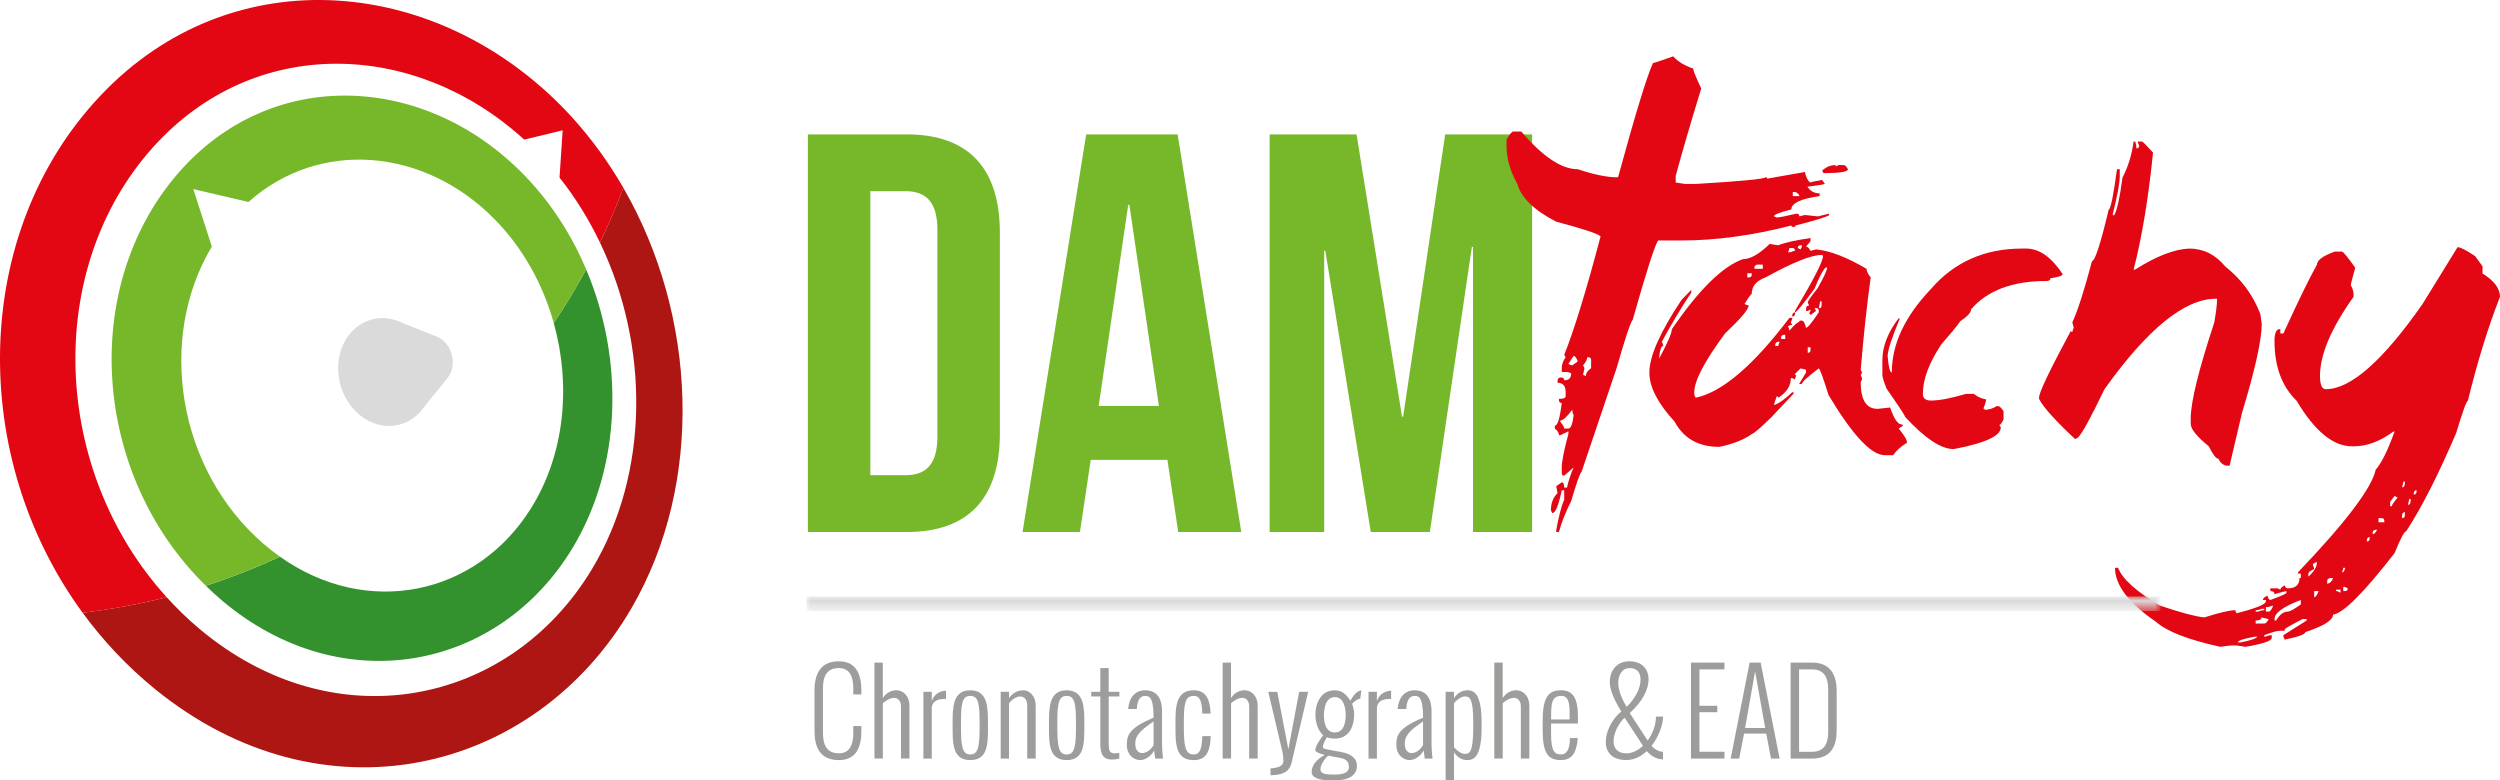
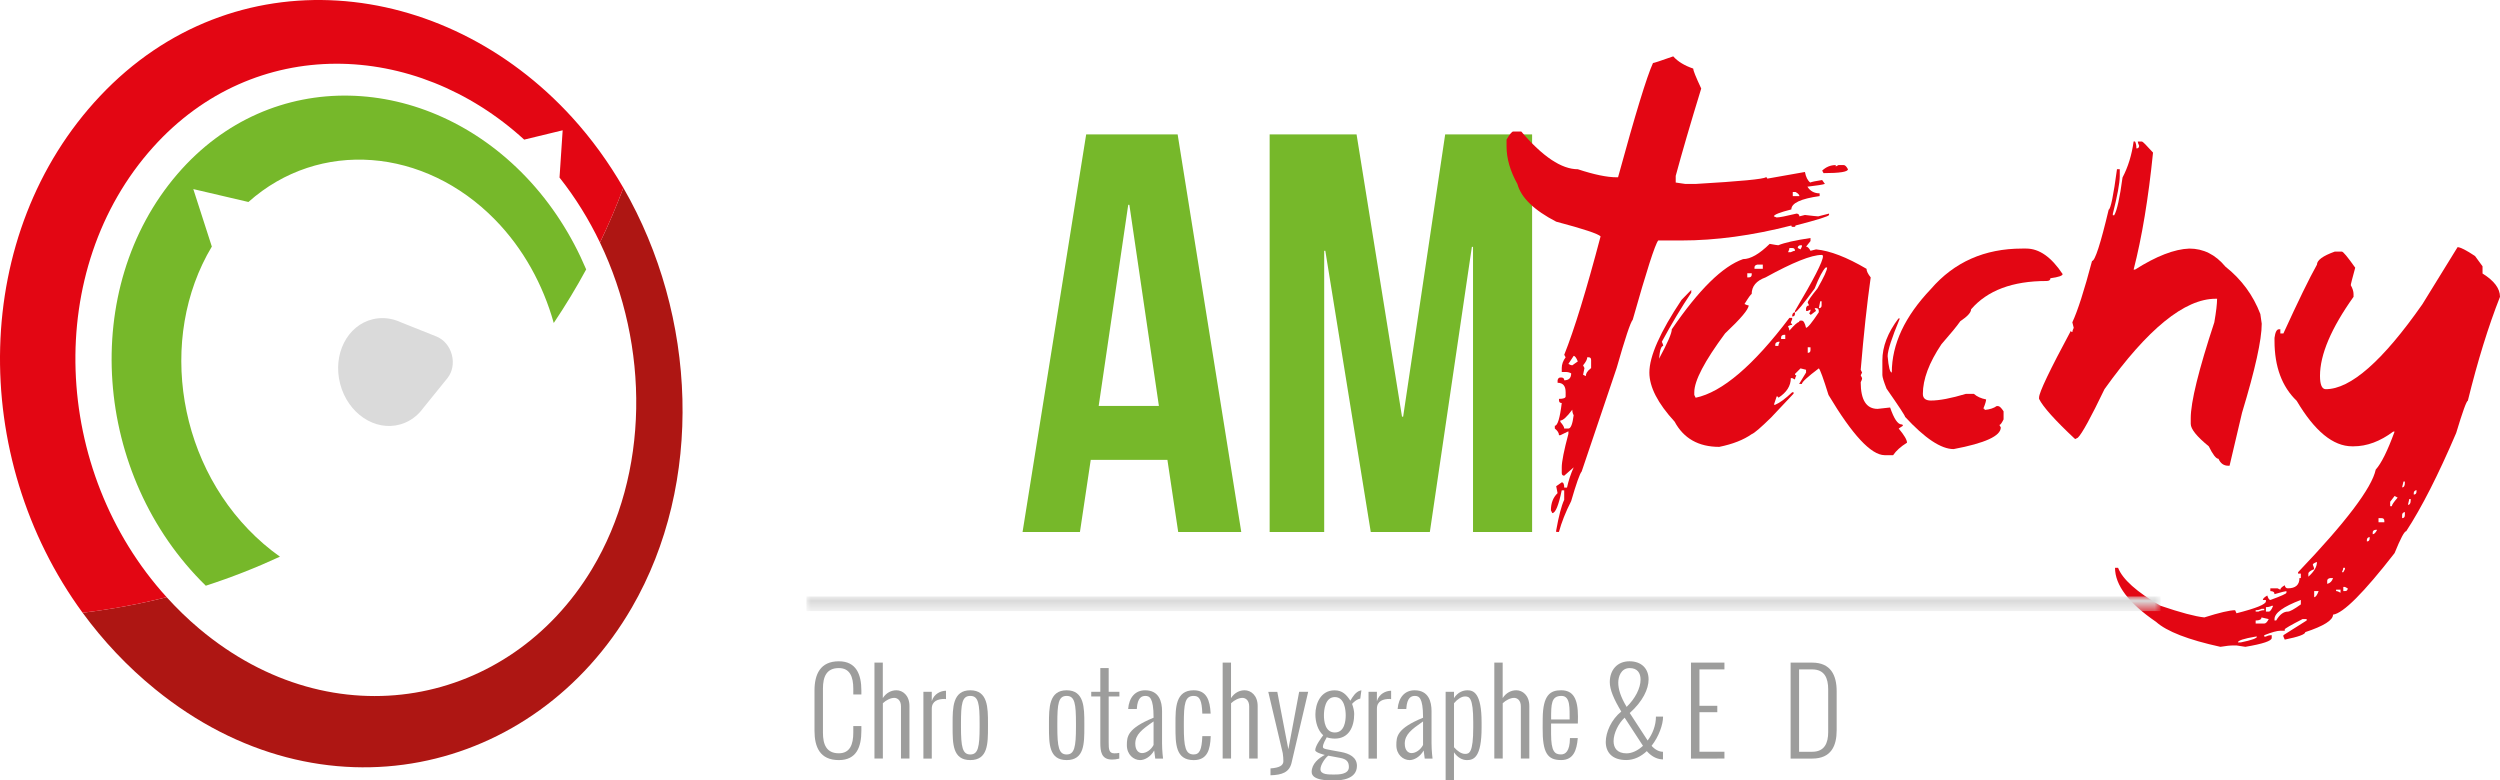
<svg xmlns="http://www.w3.org/2000/svg" version="1.1" id="Calque_2" x="0px" y="0px" width="284.604px" height="88.852px" viewBox="0 0 284.604 88.852" enable-background="new 0 0 284.604 88.852" xml:space="preserve">
  <g>
    <path fill="#9D9D9C" d="M92.724,83.19v-4.576c0-1.848,0.653-3.332,2.772-3.332c1.969,0,2.564,1.484,2.564,3.332v0.444h-0.92v-0.66   c0-1.333-0.375-2.343-1.646-2.343c-1.422,0-1.809,1.01-1.809,2.343v5.009c0,1.332,0.387,2.348,1.809,2.348   c1.271,0,1.646-1.016,1.646-2.348v-0.75h0.92v0.533c0,1.835-0.546,3.34-2.564,3.34C93.327,86.53,92.724,85.025,92.724,83.19z" />
    <path fill="#9D9D9C" d="M99.549,86.358V75.434h0.951v4.037c0.406-0.629,0.996-0.89,1.55-0.89c0.711,0,1.484,0.577,1.484,1.796   v5.979h-0.965v-5.929c0-0.725-0.425-0.979-0.769-0.979c-0.412,0-0.914,0.248-1.295,0.609v6.297h-0.957V86.358z" />
    <path fill="#9D9D9C" d="M105.121,86.358v-7.604h0.952v1.073c0.254-0.856,1.028-1.182,1.601-1.192h0.019v0.958   c0,0-0.088-0.025-0.164-0.025c-0.729,0-1.454,0.222-1.454,1.117v5.675L105.121,86.358L105.121,86.358z" />
    <path fill="#9D9D9C" d="M108.447,82.752v-0.394c0-1.771,0-3.776,2.012-3.776c2.014,0,2.014,2.006,2.014,3.776v0.394   c0,1.91,0,3.777-2.014,3.777C108.447,86.53,108.447,84.662,108.447,82.752z M109.399,82.359v0.394c0,2.285,0.171,3.137,1.061,3.137   c0.889,0,1.061-0.852,1.061-3.137v-0.394c0-2.247-0.133-3.136-1.061-3.136C109.519,79.223,109.399,80.112,109.399,82.359z" />
-     <path fill="#9D9D9C" d="M113.92,86.358v-7.604h0.951v0.719c0.427-0.623,1.035-0.89,1.612-0.89c0.679,0,1.422,0.584,1.422,1.804   v5.973h-0.965v-5.992c0-0.807-0.368-1.079-0.806-1.079c-0.396,0-0.883,0.292-1.265,0.77v6.303h-0.95V86.358z" />
    <path fill="#9D9D9C" d="M119.416,82.752v-0.394c0-1.771,0-3.776,2.013-3.776s2.013,2.006,2.013,3.776v0.394   c0,1.91,0,3.777-2.013,3.777S119.416,84.662,119.416,82.752z M120.368,82.359v0.394c0,2.285,0.171,3.137,1.061,3.137   c0.889,0,1.061-0.852,1.061-3.137v-0.394c0-2.247-0.133-3.136-1.061-3.136C120.488,79.223,120.368,80.112,120.368,82.359z" />
    <path fill="#9D9D9C" d="M125.262,84.561v-5.274h-1.034v-0.533h1.034v-2.697h0.953v2.697h1.219v0.533h-1.219v5.23   c0,0.769,0.024,1.244,0.646,1.244c0.186,0,0.375-0.014,0.56-0.052v0.653c-0.323,0.083-0.584,0.108-0.824,0.108   C125.37,86.472,125.262,85.532,125.262,84.561z" />
    <path fill="#9D9D9C" d="M131.515,86.358l-0.121-0.92c-0.432,0.755-1.111,1.092-1.605,1.092c-0.735,0-1.505-0.629-1.505-1.688   c0-0.983,0.044-1.904,3.04-3.136v-0.063c-0.006-2.229-0.469-2.418-0.933-2.418c-0.374,0-0.896,0.146-0.972,1.446v0.046h-0.99   c0.102-1.327,0.818-2.134,1.93-2.134c1.613,0,1.93,1.32,1.93,2.367v3.656c0,0.895,0.115,1.752,0.115,1.752H131.515L131.515,86.358z    M131.324,84.809v-2.68c-1.312,0.907-2.082,1.491-2.082,2.532c0,0.794,0.413,1.073,0.77,1.073   C130.493,85.736,131.046,85.355,131.324,84.809z" />
    <path fill="#9D9D9C" d="M133.818,82.752v-0.394c0-1.771,0-3.776,2.076-3.776c1.517,0,1.847,1.22,1.923,2.59   c0,0.025,0.007,0.045,0.007,0.069h-0.953v-0.058c-0.051-1.391-0.271-1.961-0.977-1.961c-0.997,0-1.124,0.889-1.124,3.136v0.394   c0,2.285,0.185,3.137,1.124,3.137c0.679,0,0.914-0.571,0.977-2.024v-0.063h0.959v0.045c-0.062,1.473-0.367,2.686-1.936,2.686   C133.818,86.53,133.818,84.662,133.818,82.752z" />
    <path fill="#9D9D9C" d="M139.189,86.358V75.434h0.952v4.037c0.406-0.629,0.997-0.89,1.549-0.89c0.711,0,1.485,0.577,1.485,1.796   v5.979h-0.965v-5.929c0-0.725-0.427-0.979-0.769-0.979c-0.413,0-0.914,0.248-1.295,0.609v6.297h-0.958V86.358z" />
    <path fill="#9D9D9C" d="M144.635,88.257v-0.781c1.035-0.07,1.467-0.343,1.467-0.825c0-0.216-0.021-0.584-0.07-0.901l-1.649-6.987   h1.027l1.258,6.536l1.23-6.544h1.028l-1.904,8.133c-0.267,1.026-1.061,1.332-2.367,1.37H144.635L144.635,88.257z" />
    <path fill="#9D9D9C" d="M154.882,78.608l0.102-0.021l-0.127,0.939c-0.337,0.062-0.686,0.324-0.934,0.604   c0.146,0.406,0.241,0.807,0.241,1.148c0,1.485-0.616,2.806-2.209,2.806c-0.35,0-0.729-0.075-0.914-0.151   c-0.146,0.278-0.438,0.749-0.438,1.092c0,0.247,0.254,0.247,2.076,0.584c0.92,0.171,1.797,0.591,1.797,1.574   c0,1.536-1.822,1.669-2.59,1.669c-0.584,0-2.564,0.032-2.564-0.972c0-0.927,0.812-1.587,1.498-1.936   c-0.069-0.014-1.092-0.273-1.092-0.54c0-0.508,0.723-1.447,0.907-1.701c-0.635-0.577-0.889-1.529-0.889-2.38   c0-1.182,0.576-2.736,2.184-2.736c0.882,0,1.346,0.488,1.796,1.182C153.968,79.35,154.335,78.74,154.882,78.608z M152.57,86.281   l-1.358-0.254c-0.381,0.279-0.89,1.061-0.89,1.543c0,0.635,0.966,0.603,1.574,0.603c0.433,0,1.664,0.014,1.664-0.855   C153.56,86.707,153.281,86.414,152.57,86.281z M151.962,83.387c1.104,0,1.236-1.32,1.236-1.955c0-0.59-0.127-2.076-1.236-2.076   c-1.117,0-1.244,1.486-1.244,2.076C150.718,82.073,150.844,83.387,151.962,83.387z" />
    <path fill="#9D9D9C" d="M155.796,86.358v-7.604h0.952v1.073c0.254-0.856,1.027-1.182,1.6-1.192h0.02v0.958   c0,0-0.089-0.025-0.164-0.025c-0.73,0-1.454,0.222-1.454,1.117v5.675L155.796,86.358L155.796,86.358z" />
    <path fill="#9D9D9C" d="M162.193,86.358l-0.121-0.92c-0.432,0.755-1.11,1.092-1.604,1.092c-0.736,0-1.505-0.629-1.505-1.688   c0-0.983,0.044-1.904,3.04-3.136v-0.063c-0.006-2.229-0.469-2.418-0.934-2.418c-0.374,0-0.896,0.146-0.972,1.446v0.046h-0.99   c0.103-1.327,0.819-2.134,1.931-2.134c1.612,0,1.93,1.32,1.93,2.367v3.656c0,0.895,0.115,1.752,0.115,1.752H162.193L162.193,86.358   z M162.003,84.809v-2.68c-1.313,0.907-2.082,1.491-2.082,2.532c0,0.794,0.413,1.073,0.769,1.073   C161.172,85.736,161.722,85.355,162.003,84.809z" />
    <path fill="#9D9D9C" d="M164.573,88.801V78.753h0.952v0.719c0.444-0.692,1.062-0.89,1.536-0.89c0.704,0,1.606,0.35,1.606,3.638   v0.604c0,3.408-0.902,3.707-1.677,3.707c-0.521,0-1.061-0.293-1.467-0.889v3.16L164.573,88.801L164.573,88.801z M167.716,82.816   v-0.604c0-2.851-0.463-2.927-0.945-2.927c-0.387,0-0.869,0.317-1.244,0.77v5.014c0.395,0.438,0.825,0.756,1.275,0.756   C167.264,85.824,167.716,85.692,167.716,82.816z" />
    <path fill="#9D9D9C" d="M170.115,86.358V75.434h0.952v4.037c0.406-0.629,0.997-0.89,1.549-0.89c0.712,0,1.485,0.577,1.485,1.796   v5.979h-0.965v-5.929c0-0.725-0.426-0.979-0.768-0.979c-0.413,0-0.914,0.248-1.296,0.609v6.297h-0.958V86.358z" />
    <path fill="#9D9D9C" d="M175.618,82.854l0.007-1.062c0.019-2.71,0.889-3.211,2.095-3.211c1.377,0,1.917,0.958,1.917,3.008   c0,0.312,0,0.478-0.013,0.781h-3.047v1.162c0,2.05,0.426,2.354,1.137,2.354c0.488,0,0.996-0.355,1.009-1.811v-0.051h0.889v0.039   c-0.113,1.307-0.464,2.463-1.886,2.463C176.171,86.53,175.593,85.723,175.618,82.854z M176.583,81.902h2.106v-0.013   c-0.019-1.162,0.127-2.666-0.926-2.666c-1.175,0-1.182,0.92-1.182,2.66L176.583,81.902L176.583,81.902z" />
    <path fill="#9D9D9C" d="M189.316,85.583v0.87c-0.038,0-0.082-0.007-0.121-0.007c-0.641-0.038-1.25-0.394-1.72-0.938   c-0.646,0.608-1.439,1.016-2.349,1.016c-1.625,0-2.323-0.914-2.323-2.057c0-1.117,0.635-2.553,1.765-3.467   c-0.844-1.396-1.308-2.487-1.308-3.339c0-1.402,0.863-2.38,2.241-2.38c1.383,0,2.177,0.851,2.177,2.062   c0,1.098-0.66,2.501-2.146,3.827l2.037,3.13c0.565-0.749,0.946-1.715,0.946-2.724h0.812c0,0.907-0.477,2.267-1.309,3.332   C188.433,85.367,188.897,85.583,189.316,85.583z M187.038,84.905l-2.088-3.206c-0.705,0.653-1.258,1.771-1.258,2.673   c0,0.78,0.413,1.391,1.485,1.391C185.794,85.761,186.468,85.438,187.038,84.905z M185.178,80.473   c0.959-0.92,1.587-2.126,1.587-3.104c0-0.762-0.368-1.313-1.237-1.313c-1.004,0-1.302,1.004-1.302,1.645   C184.225,78.455,184.479,79.298,185.178,80.473z" />
    <path fill="#9D9D9C" d="M192.504,86.358V75.434h3.809v0.772h-2.844v4.14h2.031v0.729h-2.031v4.507h2.844v0.774L192.504,86.358   L192.504,86.358z" />
-     <path fill="#9D9D9C" d="M197.995,86.358h-0.972c1.021-5.065,1.137-5.854,2.158-10.924h1.256l2.158,10.924h-0.977l-0.548-2.844   h-2.52L197.995,86.358z M198.668,82.873h2.285l-1.149-6.438L198.668,82.873z" />
    <path fill="#9D9D9C" d="M203.846,86.358V75.434h2.456c2.121,0,2.787,1.446,2.787,3.256v4.443c0,1.765-0.615,3.225-2.787,3.225   H203.846L203.846,86.358z M204.811,85.583h1.491c1.422,0,1.822-1.016,1.822-2.233v-4.876c0-1.257-0.4-2.268-1.822-2.268h-1.491   V85.583z" />
  </g>
  <path fill="#DADADA" d="M51.439,40.39c-0.254-0.975-0.905-1.718-1.681-2.049l-0.001-0.005l-4.121-1.646  c-0.183-0.084-0.366-0.159-0.557-0.222l-0.004-0.002v0.001c-0.842-0.279-1.74-0.339-2.631-0.127  c-2.908,0.69-4.599,3.995-3.719,7.367c0.881,3.37,3.971,5.428,6.846,4.608c0.88-0.251,1.635-0.742,2.232-1.396v0.001l0.004-0.004  c0.134-0.146,0.258-0.303,0.376-0.465l2.791-3.448l-0.001-0.006C51.49,42.332,51.694,41.365,51.439,40.39z" />
  <g>
-     <path fill="#76B82A" d="M91.97,15.299h11.252c7.113,0,10.604,3.942,10.604,11.188v22.892c0,7.243-3.491,11.188-10.604,11.188H91.97   V15.299z M99.083,21.765v32.332h4.01c2.264,0,3.622-1.164,3.622-4.396V26.161c0-3.231-1.358-4.396-3.622-4.396L99.083,21.765   L99.083,21.765z" />
    <path fill="#76B82A" d="M141.308,60.564h-7.179l-1.229-8.213h-8.729l-1.229,8.213h-6.532l7.243-45.266h10.411L141.308,60.564z    M125.077,46.209h6.854l-3.362-22.894h-0.13L125.077,46.209z" />
    <path fill="#76B82A" d="M159.607,47.437h0.13l4.785-32.139h9.896v45.266h-6.727V28.101h-0.13l-4.785,32.463h-6.726l-5.173-32.01   h-0.129v32.01h-6.209V15.298h9.895L159.607,47.437z" />
    <path fill="#E30613" d="M190.482,6.416c0.525,0.59,1.283,1.053,2.272,1.389c0,0.211,0.306,0.969,0.916,2.272   c-1.222,3.979-2.189,7.293-2.904,9.945v0.758l1.073,0.158h1.23c5.03-0.295,7.684-0.547,7.956-0.758   c0.105,0,0.158,0.053,0.158,0.158l4.294-0.759c0.105,0.568,0.305,0.97,0.601,1.199c0.211-0.084,0.662-0.178,1.357-0.283   l0.315,0.441c-0.231,0.084-0.896,0.189-1.989,0.316c0.315,0.504,0.778,0.758,1.39,0.758v0.313   c-2.146,0.298-3.221,0.802-3.221,1.517c-1.326,0.338-1.989,0.602-1.989,0.791l0.315,0.125c0.295,0,1.053-0.146,2.272-0.441   c0.21,0.021,0.315,0.127,0.315,0.316l0.632-0.158c0.884,0.104,1.391,0.158,1.516,0.158l1.231-0.316v0.158   c-0.021,0.146-1.295,0.547-3.82,1.199c0,0.104-0.053,0.157-0.157,0.157h-0.157c-0.106,0-0.158-0.053-0.158-0.157   c-4.421,1.137-8.599,1.705-12.535,1.705h-2.62c-0.357,0.44-1.326,3.452-2.904,9.028c-0.252,0.275-0.863,2.105-1.831,5.494   l-3.979,11.777c-0.211,0.231-0.609,1.356-1.199,3.379c-0.632,1.241-1.095,2.41-1.39,3.504h-0.315v-0.158   c0.294-1.662,0.601-2.83,0.915-3.504v-1.074h-0.283c-0.357,1.728-0.717,2.59-1.073,2.59l-0.158-0.315   c0-0.82,0.253-1.474,0.758-1.957l-0.157-0.789l0.632-0.441c0.188,0,0.283,0.199,0.283,0.601h0.316   c0.168-0.779,0.421-1.548,0.758-2.306l-1.074,0.947c-0.188,0-0.283-0.105-0.283-0.316v-0.631c0-0.651,0.253-1.926,0.758-3.819   v-0.285l-0.915,0.441h-0.158c0-0.253-0.158-0.505-0.474-0.759v-0.313c0.314,0,0.579-0.863,0.789-2.59   c-0.21,0-0.315-0.105-0.315-0.316v-0.156c0.505,0,0.758-0.096,0.758-0.285v-0.473c0-0.717-0.306-1.074-0.916-1.074v-0.282   c0.042-0.212,0.147-0.316,0.316-0.316h0.157c0.188,0.021,0.283,0.127,0.283,0.316c0.526,0,0.79-0.265,0.79-0.791   c-0.188-0.104-0.399-0.156-0.632-0.156h-0.441v-0.443c0-0.42,0.146-0.83,0.441-1.229l-0.158-0.285   c1.138-2.842,2.517-7.334,4.138-13.48c-0.274-0.295-1.958-0.854-5.052-1.674c-2.526-1.305-3.999-2.736-4.422-4.295   c-0.819-1.473-1.23-2.895-1.23-4.262V15.89c0.357-0.611,0.611-0.916,0.758-0.916h0.916c2.442,2.863,4.589,4.293,6.441,4.293   c1.852,0.611,3.324,0.916,4.42,0.916h0.158c1.956-7.156,3.282-11.492,3.978-13.008C188.282,7.174,189.052,6.922,190.482,6.416z    M177.633,47.873v0.155c0.294,0.338,0.44,0.59,0.44,0.758h0.475c0.272,0,0.474-0.504,0.601-1.516   c-0.105-0.188-0.157-0.397-0.157-0.631C178.379,47.461,177.927,47.873,177.633,47.873z M179.147,40.515l-0.601,0.916   c0.188,0.104,0.337,0.158,0.441,0.158l0.633-0.443C179.453,40.726,179.295,40.515,179.147,40.515z M180.694,40.674   c0,0.231-0.157,0.537-0.474,0.916l0.157,0.313l-0.157,0.758l0.315,0.158c0-0.315,0.199-0.621,0.6-0.916v-0.916   c0-0.209-0.095-0.313-0.284-0.313H180.694z M204.092,21.855v0.473h0.757c0-0.146-0.146-0.305-0.441-0.473H204.092z M208.984,18.793   v0.157l0.315-0.157h0.601c0.146,0,0.306,0.157,0.474,0.473c0,0.295-0.927,0.443-2.778,0.443l-0.157-0.285   C207.88,19.004,208.394,18.793,208.984,18.793z" />
    <path fill="#E30613" d="M206.111,27.097v0.346l-0.506,0.633c0.169,0,0.337,0.156,0.506,0.474l0.632-0.158   c1.578,0.148,3.493,0.885,5.746,2.211c0,0.252,0.157,0.578,0.475,0.979c-0.422,2.987-0.801,6.493-1.137,10.514l0.156,0.315   l-0.156,0.316l0.156,0.314c0,0.127-0.053,0.284-0.156,0.475c0,2.02,0.642,3.031,1.926,3.031l1.421-0.158   c0.44,1.283,0.873,1.926,1.294,1.926c0.104,0,0.158,0.053,0.158,0.158l-0.475,0.313c0.633,0.759,0.947,1.296,0.947,1.611   c-0.716,0.441-1.242,0.916-1.579,1.42h-0.979c-1.536-0.02-3.662-2.305-6.378-6.852c-0.59-1.896-0.958-2.904-1.104-3.031   c-1.284,0.969-1.927,1.559-1.927,1.771h-0.315l0.789-1.296v-0.315l-0.631-0.158l-0.632,0.633c0,0.105,0.053,0.158,0.158,0.158   c-0.105,0.209-0.158,0.367-0.158,0.473l-0.315-0.157h-0.157c0,0.885-0.475,1.633-1.422,2.241c0-0.104-0.062-0.157-0.188-0.157   l-0.315,0.946h0.158c0.505-0.209,1.146-0.684,1.926-1.42h0.157v0.158l-2.557,2.715c-1.181,1.158-1.916,1.789-2.211,1.896   c-0.927,0.651-2.157,1.137-3.693,1.45c-2.358,0-4.053-0.957-5.084-2.872c-1.915-2.085-2.873-3.945-2.873-5.589   c0-1.852,1.221-4.608,3.662-8.272l1.105-1.135v0.313c-1.116,1.664-2.231,3.525-3.348,5.59c0.105,0.209,0.158,0.367,0.158,0.474   c-0.232,0-0.391,0.483-0.474,1.452c0.968-1.788,1.451-2.905,1.451-3.348c3.073-4.504,5.778-7.168,8.114-7.988   c0.842,0,1.854-0.577,3.031-1.735c0.568,0.104,0.895,0.158,0.979,0.158C203.165,27.623,204.385,27.349,206.111,27.097z    M198.596,34.611c0.21,0.105,0.368,0.158,0.474,0.158c0,0.441-0.896,1.504-2.684,3.189c-2.337,3.155-3.505,5.389-3.505,6.692v0.314   l0.157,0.315c3.01-0.631,6.566-3.662,10.672-9.094h0.315v0.158c-0.104,0.211-0.157,0.369-0.157,0.475   c0.104,0,0.157,0.054,0.157,0.156c-0.104,0-0.264,0.053-0.474,0.158c0.104,0.211,0.157,0.379,0.157,0.506   c0.567-0.652,0.937-0.979,1.104-0.979c0-0.104,0.054-0.157,0.158-0.157h0.157c0.188,0,0.348,0.272,0.474,0.819   c0.189,0,0.674-0.588,1.453-1.768v-0.158c0-0.209-0.105-0.315-0.315-0.315h-0.157l0.157,0.315l-0.632,0.476   c0-0.105-0.053-0.158-0.157-0.158l0.157-0.316V35.24l-0.315,0.158h-0.189v-0.315c0.042-0.209,0.158-0.314,0.349-0.314l-0.158-0.316   c0-0.168,0.368-0.704,1.104-1.608c0.736-1.285,1.105-2.084,1.105-2.4h-0.158c-0.337,0.316-0.758,1.115-1.263,2.4   c-1.307,1.789-2.054,2.692-2.242,2.715V35.4c2.126-3.578,3.188-5.651,3.188-6.221c0-0.104-0.053-0.156-0.157-0.156   c-1.158,0-3.284,0.853-6.378,2.557c-1.054,0.38-1.579,1.011-1.579,1.896C199.334,33.474,199.059,33.853,198.596,34.611z    M198.913,31.107v0.473h0.157c0.231,0,0.348-0.104,0.348-0.315v-0.156L198.913,31.107L198.913,31.107z M199.733,30.443v0.158h0.947   v-0.475h-0.632C199.839,30.17,199.733,30.275,199.733,30.443z M202.101,39.22v0.158h0.347c0-0.105,0.054-0.265,0.158-0.474h-0.158   C202.218,38.947,202.101,39.052,202.101,39.22z M202.764,38.431v0.158h0.473v-0.476h-0.156   C202.87,38.136,202.764,38.241,202.764,38.431z M203.712,28.232c0,0.107-0.053,0.264-0.157,0.476h0.315   c0.21-0.105,0.367-0.158,0.474-0.158c0-0.209-0.105-0.316-0.315-0.316L203.712,28.232L203.712,28.232z M204.344,35.558v0.158   c0,0.211-0.105,0.313-0.315,0.313v-0.155C204.069,35.663,204.175,35.558,204.344,35.558z M204.659,28.232l0.315,0.158l0.157-0.314   v-0.157h-0.157C204.763,27.939,204.659,28.043,204.659,28.232z M205.796,39.536v0.632c0.211,0,0.315-0.105,0.315-0.316v-0.314   L205.796,39.536L205.796,39.536z M207.217,34.295l-0.157,0.789c0.21,0,0.315-0.104,0.315-0.314v-0.475H207.217z" />
    <path fill="#E30613" d="M230.202,28.297h0.474c1.474,0,2.853,0.969,4.137,2.903c0,0.189-0.463,0.349-1.39,0.476   c0,0.209-0.147,0.313-0.441,0.313c-3.874,0-6.735,1.074-8.589,3.222c0,0.356-0.41,0.811-1.229,1.356   c-0.379,0.549-1.096,1.422-2.147,2.621c-1.41,2.105-2.115,3.988-2.115,5.652c0,0.504,0.306,0.758,0.915,0.758   c0.97,0,2.294-0.254,3.979-0.758h0.916c0.356,0.313,0.819,0.524,1.389,0.631c0,0.188-0.104,0.537-0.314,1.041   c0.104,0,0.157,0.053,0.157,0.158c0.589-0.062,1.042-0.209,1.357-0.441h0.158c0.168,0,0.379,0.201,0.631,0.6v0.916   c-0.21,0.423-0.368,0.632-0.475,0.632l0.158,0.284c0,0.97-1.789,1.789-5.367,2.464c-1.432,0-3.272-1.222-5.524-3.664   c0-0.125-0.706-1.199-2.116-3.22c-0.315-0.801-0.474-1.315-0.474-1.549v-1.672c0-1.559,0.609-3.146,1.832-4.768h0.156   c-0.926,2.229-1.389,3.661-1.389,4.293c0.104,1.241,0.263,1.862,0.474,1.862c0-3.221,1.483-6.389,4.451-9.504   C222.467,29.834,225.928,28.297,230.202,28.297z" />
    <path fill="#E30613" d="M243.052,16.109c0.104,0.168,0.158,0.433,0.158,0.789c0.21,0,0.314-0.104,0.314-0.315   c-0.104-0.21-0.156-0.367-0.156-0.474h0.474c0.084,0,0.505,0.422,1.263,1.262c-0.525,5.199-1.263,9.644-2.21,13.324h0.157   c2.421-1.535,4.484-2.336,6.188-2.397c1.6,0,2.969,0.684,4.104,2.053c1.831,1.451,3.157,3.252,3.978,5.398l0.158,1.104   c0,1.83-0.747,5.209-2.242,10.135l-1.42,6.031h-0.157c-0.505,0-0.874-0.265-1.105-0.791c-0.272,0-0.642-0.473-1.104-1.42   c-1.369-1.115-2.054-1.969-2.054-2.557v-0.634c0-1.852,0.896-5.493,2.685-10.924c0.211-1.221,0.315-2.115,0.315-2.684h-0.157   c-3.536,0-7.758,3.432-12.661,10.293c-1.559,3.242-2.568,5.084-3.031,5.524l-0.315,0.158c-2.295-2.147-3.663-3.674-4.104-4.578   V45.25c0-0.568,1.21-3.105,3.631-7.609c0,0.104,0.052,0.158,0.158,0.158c0-0.105,0.052-0.265,0.157-0.476l-0.157-0.631   c0.608-1.305,1.356-3.631,2.241-6.979c0.337,0,0.968-1.945,1.895-5.84c0.231-0.085,0.547-1.621,0.947-4.611h0.314v0.791   c0,0.776-0.264,2.209-0.789,4.293v0.158h0.158c0.315-0.525,0.631-1.957,0.947-4.295c0.631-1.199,1.052-2.566,1.263-4.104h0.156   V16.109z" />
    <path fill="#E30613" d="M279.773,28.138c0.315,0,0.979,0.336,1.989,1.01l0.854,1.168v0.822c1.325,0.82,1.988,1.705,1.988,2.652   c-1.326,3.366-2.548,7.313-3.663,11.84c-0.146,0-0.59,1.221-1.325,3.662c-2.043,4.778-3.938,8.503-5.685,11.178   c-0.21,0-0.652,0.83-1.325,2.493c-3.516,4.525-5.853,6.861-7.01,7.011c0,0.631-1.053,1.293-3.157,1.987   c0,0.252-0.778,0.537-2.337,0.854l-0.157-0.348V72.31l2.651-1.674v-0.158h-0.474c-1.348,0.695-2.021,1.084-2.021,1.168v0.158   h-0.505c-0.357,0-0.969,0.168-1.831,0.506v0.158h0.189c0.188-0.105,0.409-0.158,0.663-0.158v0.315c0,0.336-1,0.673-3,1.011   l-1.011-0.158h-0.315c-0.399,0-0.904,0.053-1.517,0.158c-3.661-0.802-6.104-1.748-7.324-2.843   c-3.114-2.127-4.673-4.178-4.673-6.155h0.348c0.505,1.305,2.115,2.746,4.831,4.323c2.294,0.779,3.957,1.222,4.987,1.326   c1.728-0.547,2.896-0.819,3.506-0.819l0.157,0.348c2.23-0.568,3.348-1.021,3.348-1.357v-0.157h-0.349   c0-0.148,0.169-0.316,0.506-0.507c0.104,0.336,0.222,0.507,0.348,0.507c1.221-0.441,1.831-0.718,1.831-0.82v-0.189   c-0.105,0-0.559,0.115-1.357,0.347c0-0.23-0.158-0.347-0.474-0.347v-0.317h0.821l0.314,0.157c0-0.147,0.168-0.315,0.505-0.506   c0.042,0.232,0.158,0.349,0.349,0.349c0.884,0,1.325-0.392,1.325-1.168h0.157v-0.507h-0.314v-0.157   c5.45-5.703,8.397-9.599,8.841-11.683c0.632-0.694,1.347-2.137,2.146-4.325h-0.158c-1.494,1.117-3,1.674-4.516,1.674h-0.157   c-2.168,0-4.272-1.728-6.313-5.178c-1.686-1.621-2.526-3.896-2.526-6.82v-0.348c0.084-0.652,0.253-0.979,0.505-0.979h0.158v0.476   h0.348c1.685-3.685,2.957-6.296,3.82-7.832c0-0.505,0.673-0.998,2.021-1.482h0.82c0.146,0,0.651,0.609,1.516,1.83   c-0.337,1.221-0.505,1.885-0.505,1.99c0.21,0.379,0.314,0.715,0.314,1.01v0.315c-2.547,3.578-3.819,6.578-3.819,8.998   c0,1.011,0.222,1.517,0.662,1.517c2.82,0,6.483-3.222,10.988-9.662L279.773,28.138z M254.766,73.13h0.348   c1.222-0.252,1.831-0.473,1.831-0.661h-0.157C255.44,72.698,254.766,72.919,254.766,73.13z M256.788,69.468v0.157h0.315   c0.21-0.104,0.433-0.157,0.663-0.157V69.31h-0.315C257.261,69.415,257.041,69.468,256.788,69.468z M257.45,70.288   c0,0.232-0.221,0.349-0.662,0.349v0.348h0.979c0.168,0,0.337-0.168,0.505-0.506L257.45,70.288z M257.957,69.12v0.506h0.314   c0.169,0,0.337-0.221,0.505-0.664h-0.156C258.429,69.068,258.209,69.12,257.957,69.12z M258.934,70.478v0.158h0.189   c0.398-0.675,0.842-1.011,1.326-1.011c0.23,0,0.727-0.272,1.482-0.819v-0.507C259.933,69.058,258.934,69.784,258.934,70.478z    M263.293,64.29c0.104,0.23,0.157,0.398,0.157,0.504c-0.441,0.17-0.663,0.339-0.663,0.507v0.348   c0.651-0.568,0.979-1.127,0.979-1.674C263.45,64.079,263.293,64.185,263.293,64.29z M263.45,67.29v0.693   c0.169,0,0.337-0.232,0.506-0.693H263.45z M264.933,66.12v0.349c0.337-0.084,0.558-0.306,0.663-0.662h-0.314   C265.05,65.847,264.933,65.952,264.933,66.12z M265.944,67.132v0.157c0.126,0,0.294,0.062,0.506,0.189V67.13h-0.506V67.132z    M266.764,64.638c0,0.125-0.053,0.293-0.157,0.504h0.157l0.189-0.349v-0.155H266.764z M266.764,66.816v0.475h0.189   c0.21,0,0.315-0.104,0.315-0.315l-0.315-0.158L266.764,66.816L266.764,66.816z M269.448,61.48v0.158   c0.212,0,0.316-0.115,0.316-0.349v-0.157C269.553,61.175,269.448,61.29,269.448,61.48z M270.111,60.628v0.189   c0.169,0,0.337-0.17,0.507-0.506h-0.158C270.227,60.333,270.111,60.439,270.111,60.628z M270.774,58.986v0.473h0.663v-0.155   c0-0.211-0.104-0.316-0.314-0.316L270.774,58.986L270.774,58.986z M272.606,56.46l-0.506,0.662v0.506h0.189   c0-0.146,0.222-0.475,0.663-0.979L272.606,56.46z M273.616,54.818l-0.156,0.664c0.21,0,0.314-0.17,0.314-0.506v-0.158H273.616z    M273.46,58.638v0.348c0.21,0,0.314-0.115,0.314-0.348v-0.349C273.563,58.333,273.46,58.448,273.46,58.638z M274.279,56.808   l-0.157,0.662c0.211,0,0.315-0.168,0.315-0.507v-0.155H274.279L274.279,56.808z M274.785,56.144v0.158   c0.211,0,0.315-0.115,0.315-0.349v-0.158C274.889,55.839,274.785,55.954,274.785,56.144z" />
  </g>
  <defs>
    <filter id="Adobe_OpacityMaskFilter" filterUnits="userSpaceOnUse" x="91.802" y="67.901" width="154.156" height="1.666">
      <feColorMatrix type="matrix" values="1 0 0 0 0  0 1 0 0 0  0 0 1 0 0  0 0 0 1 0" />
    </filter>
  </defs>
  <mask maskUnits="userSpaceOnUse" x="91.802" y="67.901" width="154.156" height="1.666" id="SVGID_1_">
    <g filter="url(#Adobe_OpacityMaskFilter)">
      <g>
        <linearGradient id="SVGID_2_" gradientUnits="userSpaceOnUse" x1="91.858" y1="526.402" x2="246.014" y2="526.402" gradientTransform="matrix(1 0 0 -1 -0.055 595.135)">
          <stop offset="0" style="stop-color:#FFFFFF" />
          <stop offset="0.132" style="stop-color:#FBFBFB" />
          <stop offset="0.258" style="stop-color:#F0F0F0" />
          <stop offset="0.383" style="stop-color:#DCDCDC" />
          <stop offset="0.506" style="stop-color:#C1C1C1" />
          <stop offset="0.629" style="stop-color:#9E9E9E" />
          <stop offset="0.75" style="stop-color:#737373" />
          <stop offset="0.872" style="stop-color:#404040" />
          <stop offset="0.99" style="stop-color:#060707" />
          <stop offset="1" style="stop-color:#010202" />
        </linearGradient>
        <rect x="91.802" y="67.901" fill="url(#SVGID_2_)" width="154.156" height="1.666" />
      </g>
    </g>
  </mask>
  <g mask="url(#SVGID_1_)">
    <rect x="91.802" y="67.901" fill="#DADADA" width="154.156" height="1.666" />
  </g>
  <path fill="#AE1613" d="M70.965,21.383c-0.801,2.121-1.685,4.201-2.664,6.227c5.656,11.788,5.652,26.286-0.925,37.201  c-9.381,15.564-29.365,19.636-44.687,6.766c-1.337-1.123-2.569-2.33-3.72-3.596c-3.113,0.796-6.312,1.38-9.564,1.775  c2.33,3.185,5.082,6.122,8.264,8.708c18.993,15.445,43.21,9.753,54.251-9.281C80.162,54.974,79.378,35.959,70.965,21.383z" />
-   <path fill="#33922E" d="M65.195,62.36c5.594-9.288,5.868-21.453,1.537-31.688c-1.136,2.096-2.371,4.13-3.692,6.1  c1.993,7.131,1.245,14.969-2.593,21.1c-6.213,9.924-18.638,12.543-28.576,5.503c-2.729,1.264-5.547,2.37-8.44,3.307  c0.62,0.604,1.257,1.196,1.93,1.76C38.988,79.843,56.804,76.292,65.195,62.36z" />
  <path fill="#E30613" d="M17.428,16.755c11.525-12.826,29.811-12.22,42.247-0.86l4.38-1.062l-0.357,5.381  c1.811,2.285,3.346,4.774,4.604,7.396c0.979-2.024,1.863-4.104,2.664-6.227c-1.655-2.868-3.602-5.568-5.837-8.022  C50.433-2.76,26.553-5.161,11.385,10.942c-14.674,15.58-14.98,41.058-1.979,58.816c3.254-0.396,6.451-0.98,9.564-1.776  C5.87,53.56,4.947,30.644,17.428,16.755z" />
  <path fill="#76B82A" d="M30.013,61.921c-9.847-8.495-12.144-23.432-5.898-33.851l-2.109-6.544l6.276,1.469  c8.068-7.188,20.042-6.204,28.089,2.029c3.203,3.278,5.448,7.38,6.669,11.746c1.321-1.97,2.558-4.004,3.692-6.1  c-1.642-3.877-3.938-7.479-6.865-10.54C48.564,8.303,30.856,7.418,20.195,19.816C9.012,32.82,10.57,54.124,23.429,66.679  c2.895-0.937,5.711-2.043,8.44-3.307C31.242,62.928,30.621,62.446,30.013,61.921z" />
</svg>